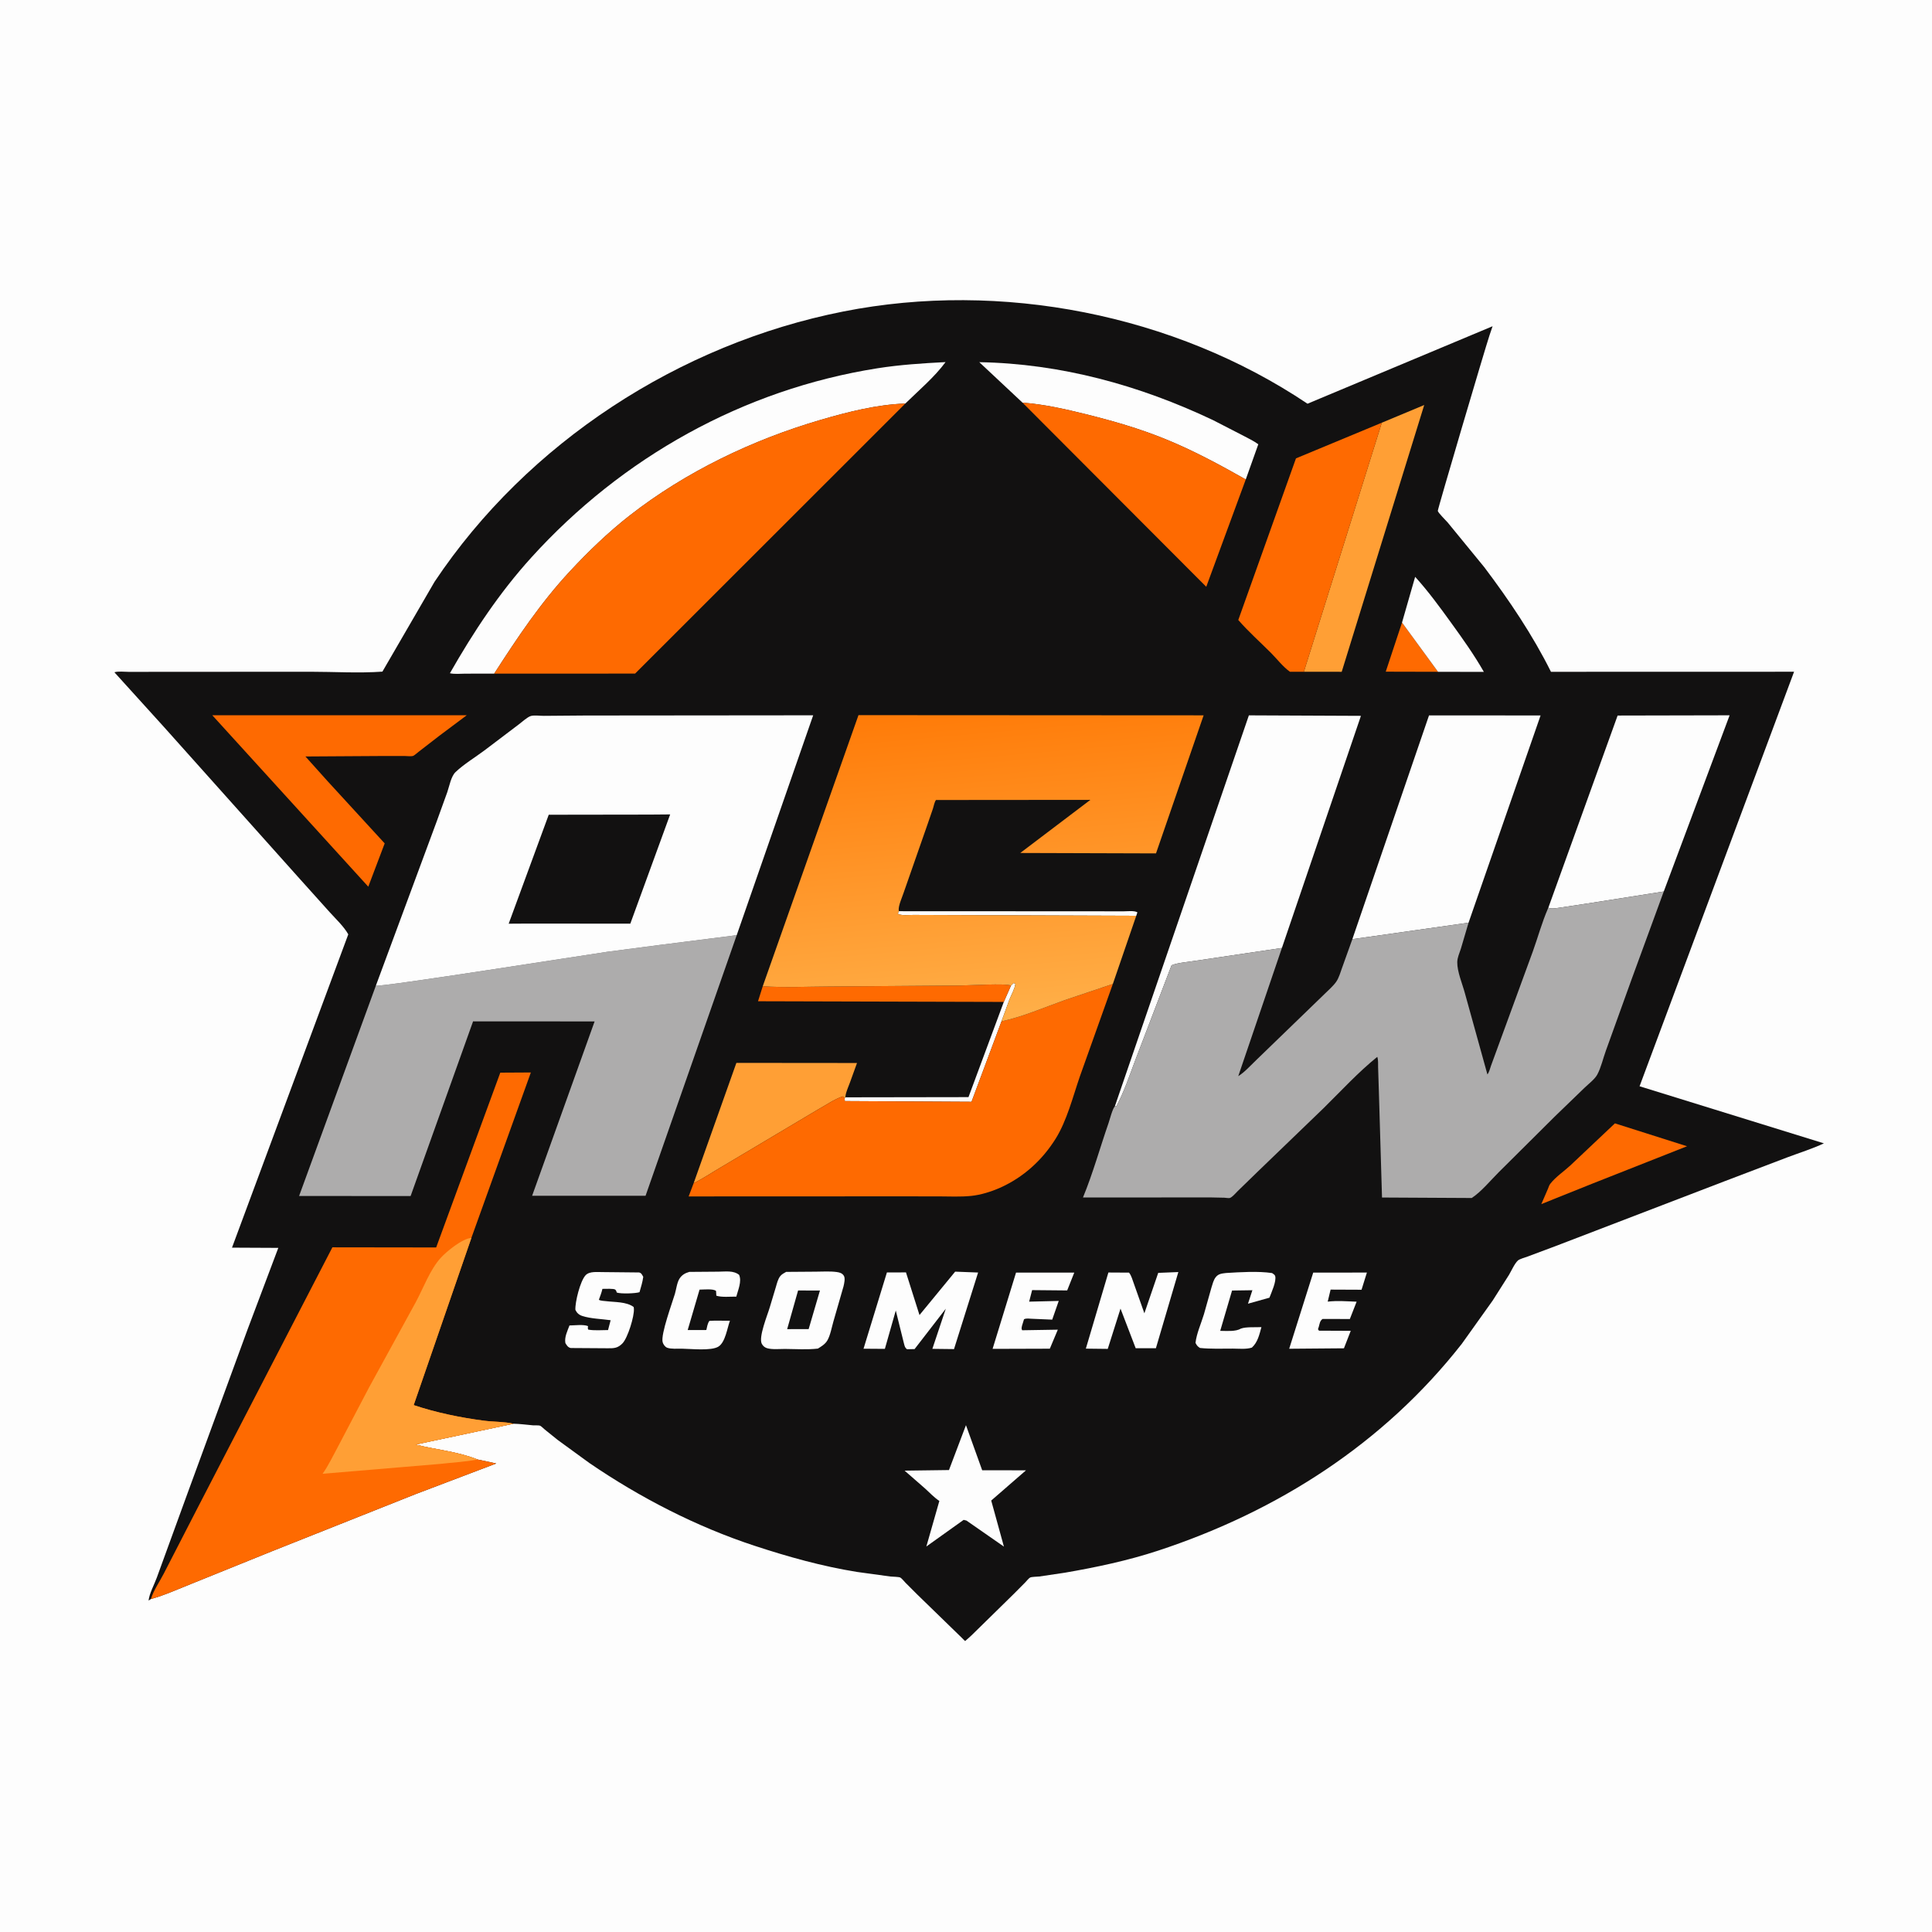
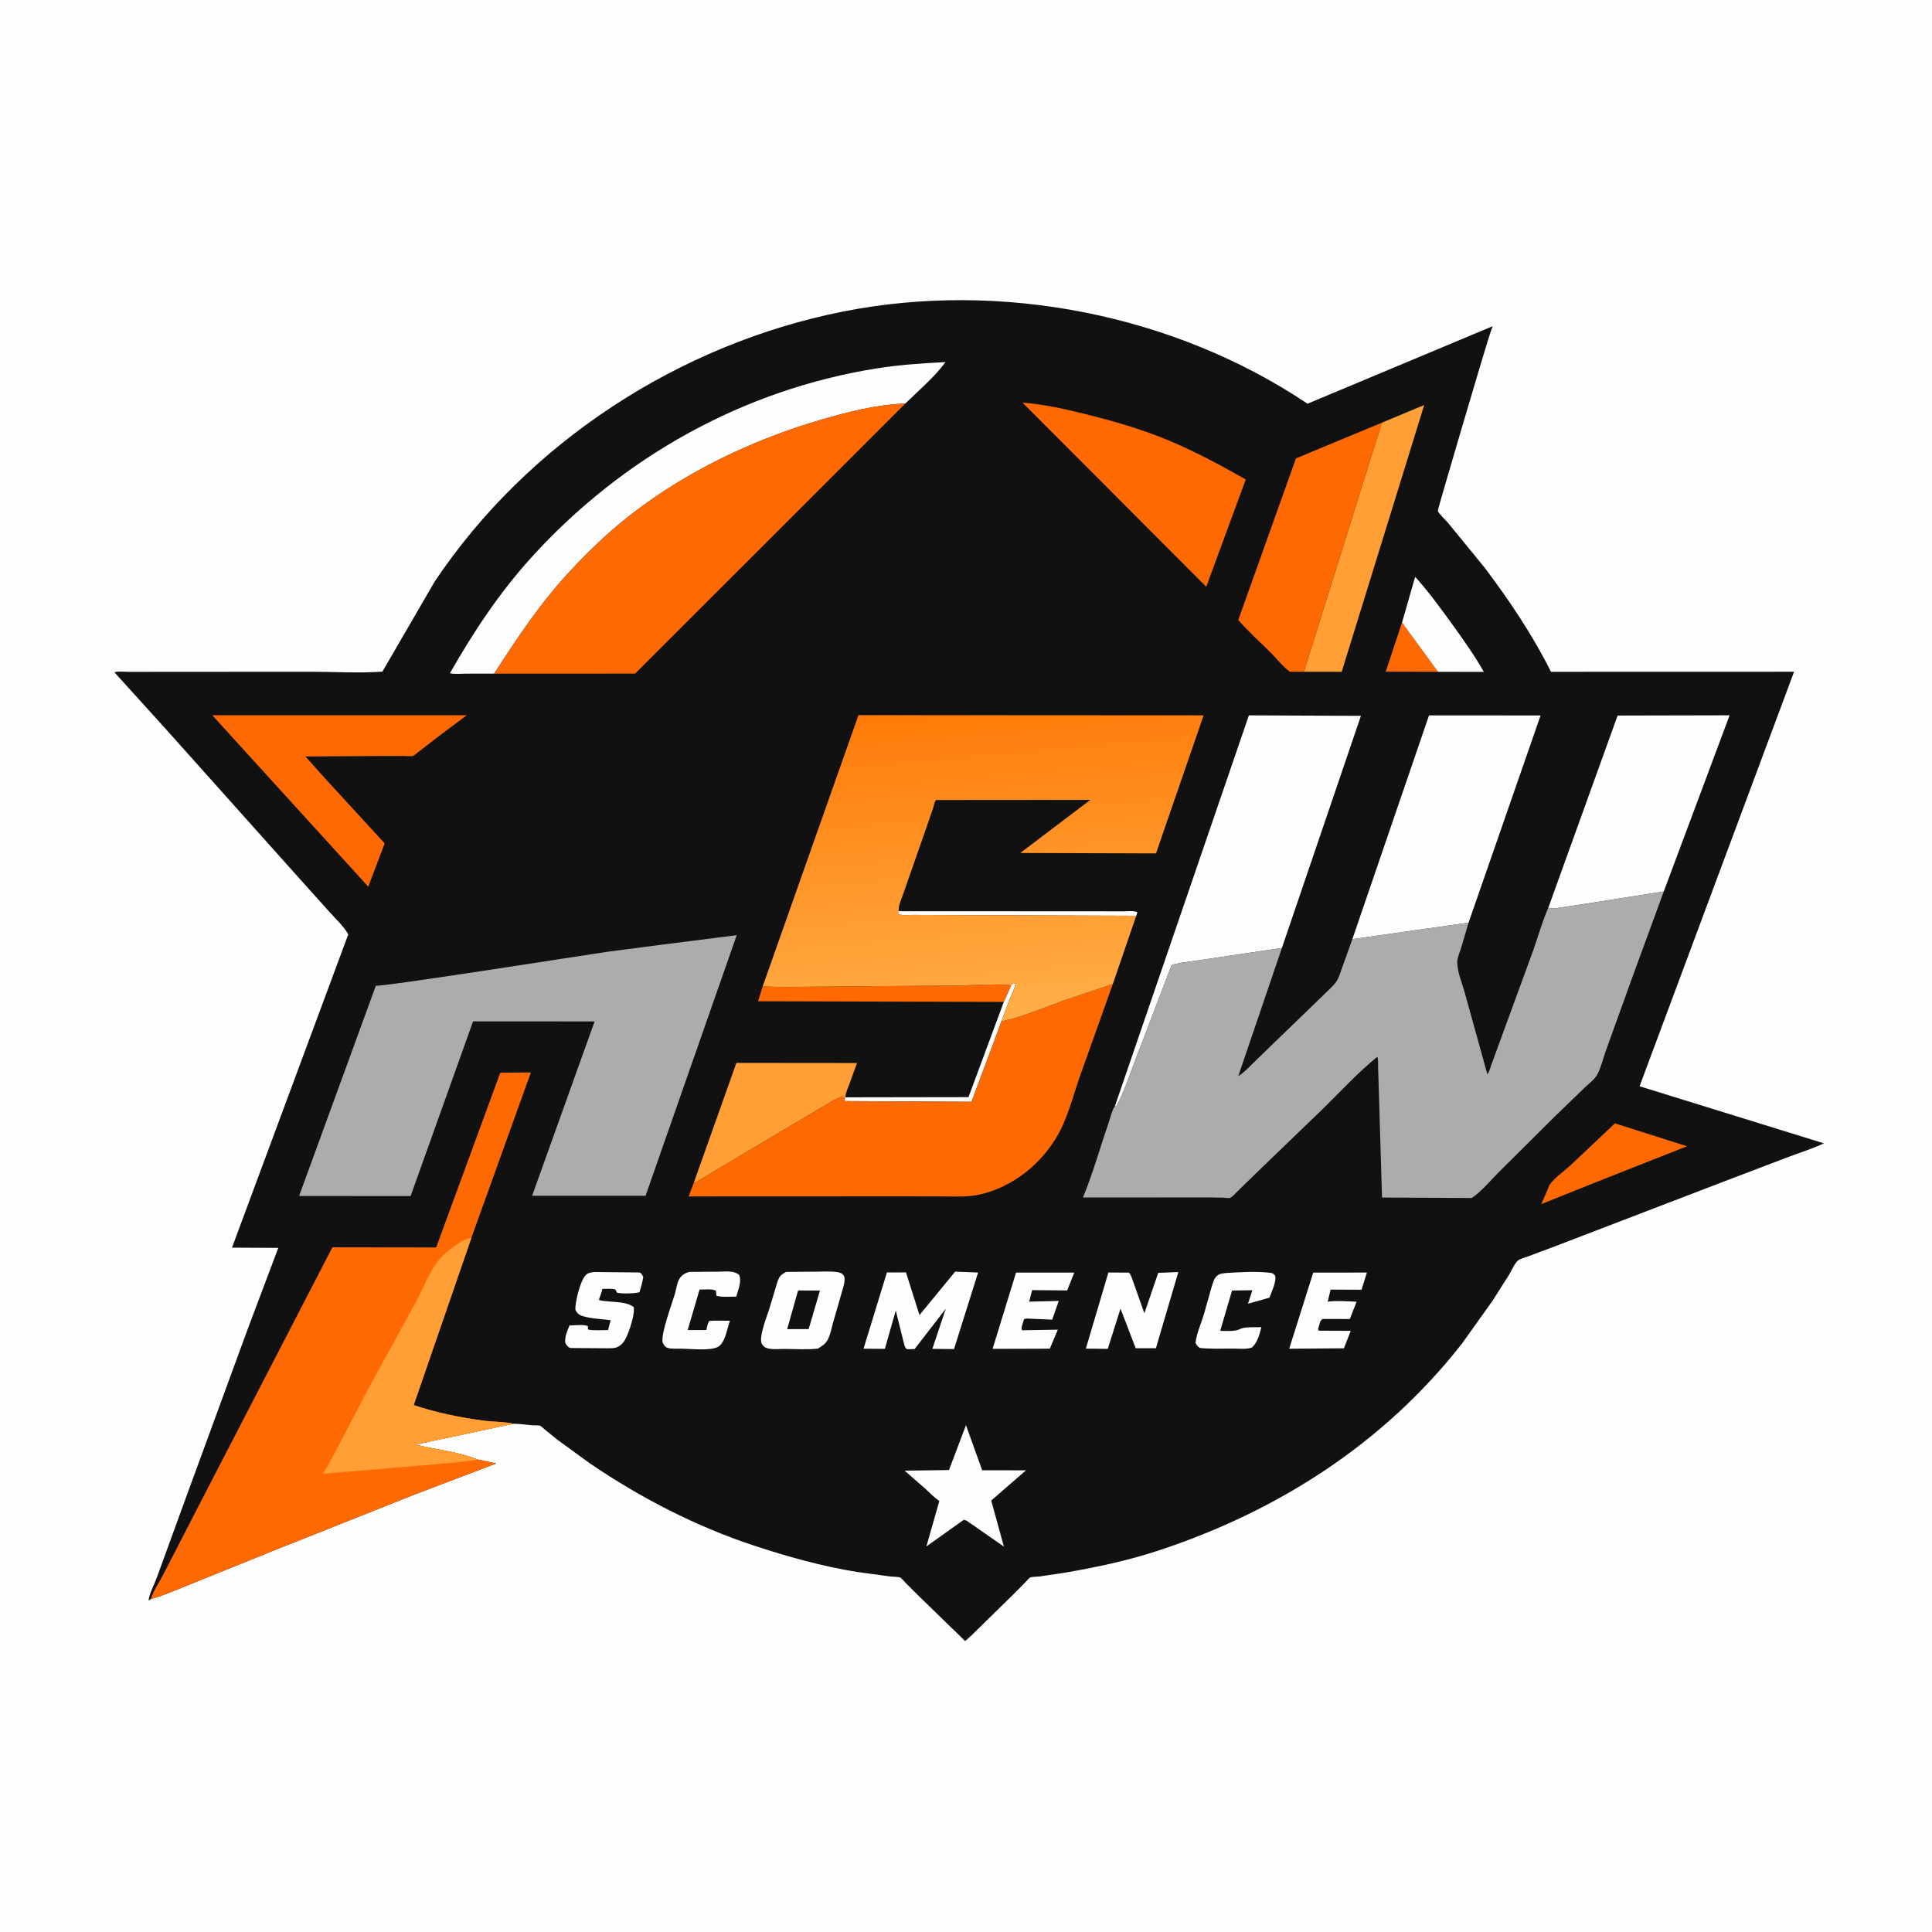
<svg xmlns="http://www.w3.org/2000/svg" version="1.1" style="display: block;" viewBox="0 0 2048 2048" width="1024" height="1024">
  <defs>
    <linearGradient id="Gradient1" gradientUnits="userSpaceOnUse" x1="1028.21" y1="749.789" x2="1057.21" y2="1079.77">
      <stop class="stop0" offset="0" stop-opacity="1" stop-color="rgb(255,123,8)" />
      <stop class="stop1" offset="1" stop-opacity="1" stop-color="rgb(255,175,72)" />
    </linearGradient>
  </defs>
  <path transform="translate(0,0)" fill="rgb(253,253,253)" d="M -0 -0 L 2048 0 L 2048 2048 L -0 2048 L -0 -0 z" />
  <path transform="translate(0,0)" fill="rgb(18,17,17)" d="M 160.027 1695.01 L 157.5 1696.67 C 158.263 1689.22 163.582 1679.67 166.201 1672.4 L 198.566 1583.54 L 262.543 1408.97 L 295.01 1322.8 L 245.926 1322.56 L 369.19 990.44 C 364.502 982.108 356.074 974.22 349.669 967.148 L 316.07 929.743 L 174.357 771.255 L 121.277 712.655 C 125.201 711.349 132.116 712.202 136.406 712.199 L 172.138 712.176 L 328.512 712.076 C 353.827 712.067 380.192 713.758 405.364 711.957 L 460.629 616.721 C 559.273 468.991 720.292 364.574 893.958 330.196 C 1060.87 297.155 1244.6 333.118 1386.01 427.959 L 1582.2 345.831 L 1578.97 355.326 C 1574.4 368.963 1523.78 540.292 1524.12 541.587 C 1524.72 543.888 1532.71 551.621 1534.7 553.972 L 1573.45 601.303 C 1599.61 635.979 1624.72 673.195 1644.09 712.141 L 1901.79 712.07 L 1738.01 1151.48 L 1933.41 1211.99 C 1921.18 1217.76 1907.66 1221.94 1895 1226.71 L 1828.3 1252.1 L 1648.4 1321.13 L 1619.27 1332.01 C 1616.9 1332.88 1610.84 1334.59 1609.09 1336.16 C 1605.53 1339.36 1602.15 1347.13 1599.6 1351.4 L 1582.27 1378.69 L 1549.52 1424.57 C 1466.66 1530.27 1354.46 1602.03 1227.6 1643.77 C 1195.51 1654.32 1162.02 1661.41 1128.76 1667.13 L 1101.63 1671.16 C 1099.29 1671.45 1093.52 1671.36 1091.86 1672.32 C 1090.27 1673.24 1088.19 1676.01 1086.82 1677.39 L 1074.96 1689.33 L 1029.9 1733.5 C 1029.47 1733.91 1023.19 1739.62 1023.06 1739.6 C 1022.87 1739.58 1019.64 1736.22 1019.26 1735.86 L 972.342 1690.25 L 959.84 1677.76 C 958.331 1676.24 956.189 1673.42 954.454 1672.31 C 953.117 1671.45 945.792 1671.38 943.897 1671.17 L 908.428 1666.31 C 871.149 1660.28 835.442 1650.29 799.624 1638.51 C 738.057 1618.26 678.382 1587.5 624.898 1550.95 L 591.174 1526.39 L 577.401 1515.3 C 576.159 1514.29 573.875 1511.9 572.501 1511.3 C 571.182 1510.74 566.725 1511.06 565 1510.91 C 558.053 1510.28 551.286 1509.37 544.296 1509.21 L 440.42 1531.33 C 461.826 1536.66 485.7 1538.78 506.191 1547.12 L 526.08 1551.34 L 440.72 1583.75 L 287.948 1644.52 L 203.286 1678.75 C 189.349 1684.26 174.428 1691.1 160.027 1695.01 z" />
  <path transform="translate(0,0)" fill="rgb(253,253,253)" d="M 952.893 965.917 L 1148.97 966.005 L 1190.97 966.048 C 1195.08 966.052 1202.42 965.071 1205.69 967.116 L 1204.48 970.753 L 1006.52 970.024 L 968.003 969.88 C 963.622 969.859 955.086 970.935 951.689 968.514 L 952.893 965.917 z" />
  <path transform="translate(0,0)" fill="rgb(253,253,253)" d="M 1071.68 1044.76 L 1074.5 1042.05 L 1076.35 1042.84 C 1075.83 1047.86 1072.12 1054.41 1070.17 1059.22 L 1061.63 1082.68 L 1029.85 1167.95 L 895.552 1167.19 L 895.346 1164.38 L 896.056 1163.21 L 1026.64 1163 L 1064.07 1062.07 L 1071.68 1044.76 z" />
  <path transform="translate(0,0)" fill="rgb(254,106,1)" d="M 1524.37 712.133 L 1468.95 712 L 1486.2 659.916 L 1524.37 712.133 z" />
  <path transform="translate(0,0)" fill="rgb(253,253,253)" d="M 1299.71 1349.43 C 1314.76 1348.52 1333.6 1347.3 1348.46 1349.5 C 1349.54 1350.33 1351.31 1351.2 1351.71 1352.56 C 1353.34 1358.06 1347.75 1370.14 1345.64 1375.62 L 1322.92 1381.98 L 1327.57 1367.7 L 1306.03 1368.02 L 1293.48 1410.76 C 1300.43 1410.77 1309.61 1411.79 1315.57 1408.32 C 1320.89 1406.34 1331.22 1407.14 1337.16 1406.81 C 1334.99 1414.64 1333.3 1422.82 1327.05 1428.5 C 1320.84 1430.51 1313.4 1429.58 1306.9 1429.58 C 1295.33 1429.57 1283.52 1430.08 1272 1428.9 C 1269.38 1427.2 1268.65 1426.18 1267.29 1423.5 C 1268.42 1413.43 1273.32 1402.83 1276.24 1393.08 L 1284.26 1364.6 C 1285.38 1361.1 1286.34 1357.02 1288.58 1354.05 C 1291.53 1350.15 1295.17 1350.01 1299.71 1349.43 z" />
  <path transform="translate(0,0)" fill="rgb(253,253,253)" d="M 1392.07 1349.02 L 1448.97 1348.96 L 1443.29 1367.18 L 1410.49 1367.04 L 1407.43 1379.78 C 1417.54 1378.58 1427.92 1379.47 1438.07 1379.85 L 1430.9 1398.2 L 1402 1398.15 C 1399.05 1400.13 1398.93 1403.18 1397.96 1406.5 L 1397.11 1409.02 L 1398.15 1410.58 L 1431.84 1410.73 L 1424.63 1429.25 L 1366.6 1429.73 L 1392.07 1349.02 z" />
  <path transform="translate(0,0)" fill="rgb(253,253,253)" d="M 730.713 1348.26 L 761.619 1348.02 C 769.072 1348 777.481 1346.52 783.5 1351.42 C 786.51 1358.4 782.351 1367.41 780.509 1374.48 C 774.236 1374.4 765.199 1375.39 759.351 1373.5 L 759.042 1368.5 C 756.298 1365.86 745.764 1367.05 741.556 1367.06 L 728.978 1409.91 L 748.746 1409.87 C 749.503 1406.62 749.986 1402.89 752 1400.19 L 756.75 1399.98 L 773.773 1399.99 C 770.876 1407.79 768.964 1422.7 761.663 1427.39 C 754.042 1432.28 732.193 1429.76 722.613 1429.65 C 718.189 1429.6 711.359 1430.18 707.242 1428.65 C 704.946 1427.79 703.008 1425 702.423 1422.7 C 700.27 1414.28 712.761 1380.68 715.454 1371.46 C 716.846 1366.7 717.649 1359.5 720.322 1355.37 C 722.89 1351.4 726.294 1349.51 730.713 1348.26 z" />
  <path transform="translate(0,0)" fill="rgb(253,253,253)" d="M 1077.04 1349.01 L 1138.77 1349.01 L 1131.25 1367.92 L 1094.09 1367.57 L 1090.94 1379.8 L 1122.3 1379.04 L 1115.39 1398.87 L 1093.75 1397.95 C 1091.06 1397.84 1087.98 1397.24 1085.5 1398.45 L 1083.3 1405.61 C 1082.93 1407.78 1082.6 1408.02 1083.5 1410.13 L 1121.33 1409.51 L 1112.86 1429.67 L 1052.19 1429.86 L 1077.04 1349.01 z" />
  <path transform="translate(0,0)" fill="rgb(253,253,253)" d="M 1486.2 659.916 L 1500.11 611.47 C 1513.93 626.642 1526.19 643.497 1538.21 660.11 C 1550.43 676.996 1562.64 694.114 1572.96 712.239 L 1524.37 712.133 L 1486.2 659.916 z" />
  <path transform="translate(0,0)" fill="rgb(253,253,253)" d="M 638.911 1348.47 L 677.5 1348.86 C 680.096 1349.51 680.628 1351.39 681.875 1353.5 C 681.132 1359.07 679.452 1364.39 677.914 1369.78 C 673.507 1371.19 658.128 1371.67 653.835 1370.17 C 653.442 1368.9 653.224 1368.1 652.271 1367.11 C 650.922 1365.71 641.064 1366.3 638.581 1366.25 C 637.753 1370.16 636.135 1374.04 634.829 1377.82 C 636.747 1379.03 640.182 1378.98 642.436 1379.27 C 651.629 1380.46 664.05 1379.72 671.732 1385.5 L 671.941 1387.2 C 672.604 1395.16 665.394 1418.34 659.843 1424.03 C 654.88 1429.12 650.912 1429.29 644.25 1429.22 L 605 1428.96 C 602.015 1428.32 600.827 1426.1 599.337 1423.73 C 598.139 1417.46 601.502 1410.87 603.663 1405.05 C 608.988 1405 618.667 1403.71 623.355 1405.76 C 623.06 1407.4 622.972 1407.78 623.5 1409.43 C 630.048 1410.66 637.839 1409.93 644.549 1409.92 L 647.299 1399.49 C 637.807 1398.12 626.254 1397.93 617.254 1394.98 C 613.744 1393.83 611.511 1391.82 609.934 1388.5 C 609.506 1380.35 614.985 1358.01 620.743 1351.82 C 624.891 1347.36 633.266 1348.54 638.911 1348.47 z" />
  <path transform="translate(0,0)" fill="rgb(254,106,1)" d="M 808.541 1045.47 C 831.543 1047.06 855.423 1045.82 878.512 1045.75 L 1018 1044.69 C 1026.73 1044.61 1066.79 1042.16 1071.68 1044.76 L 1064.07 1062.07 L 803.538 1061.36 L 808.541 1045.47 z" />
  <path transform="translate(0,0)" fill="rgb(254,106,1)" d="M 1711.89 1190.81 L 1788.33 1215.08 L 1688.26 1254.58 L 1633.87 1276.39 L 1640.97 1260 C 1641.71 1258.02 1642.17 1256.39 1643.5 1254.69 C 1649.01 1247.64 1658 1241.54 1664.69 1235.37 L 1711.89 1190.81 z" />
  <path transform="translate(0,0)" fill="rgb(253,253,253)" d="M 1174.94 1348.91 L 1196.79 1349.03 C 1199.33 1351.98 1200.62 1357.23 1202.02 1360.9 L 1213.09 1392.16 L 1227.76 1349.3 L 1249.09 1348.43 L 1225.3 1429.2 L 1203.89 1429.2 L 1187.79 1387.19 L 1174.27 1429.88 L 1151.05 1429.61 L 1174.94 1348.91 z" />
  <path transform="translate(0,0)" fill="rgb(253,253,253)" d="M 833.363 1348.25 L 864.699 1348.02 C 871.979 1348.02 879.974 1347.4 887.164 1348.43 C 890.208 1348.87 892.771 1349.63 894.517 1352.37 C 896.179 1354.98 894.869 1360.63 894.191 1363.5 L 883.43 1400.88 C 881.658 1407 880.19 1415.57 876.973 1421 C 874.656 1424.91 870.768 1427.23 867.003 1429.56 C 855.734 1430.89 843.488 1429.99 832.118 1429.93 C 826.384 1429.9 818.479 1430.76 813.051 1429.12 C 810.597 1428.38 808.729 1426.74 807.536 1424.48 C 803.852 1417.49 813.676 1393.76 815.926 1386 L 822.411 1364.43 C 823.635 1360.43 824.579 1355.73 827.342 1352.47 C 828.909 1350.63 831.269 1349.41 833.363 1348.25 z" />
  <path transform="translate(0,0)" fill="rgb(18,17,17)" d="M 846.004 1367.96 L 869.17 1368.02 L 857.201 1408.9 L 834.425 1408.95 L 846.004 1367.96 z" />
  <path transform="translate(0,0)" fill="rgb(253,253,253)" d="M 1012.51 1348 L 1036.83 1348.93 L 1011.29 1430.1 L 988.344 1429.83 L 1002.58 1387.28 L 969.5 1430.08 L 961.5 1430.25 C 958.812 1428.35 958.753 1425.73 957.844 1422.61 L 949.567 1389.19 L 938.001 1429.86 L 915.378 1429.7 L 940.162 1348.85 L 960.375 1348.8 L 974.693 1394 L 1012.51 1348 z" />
  <path transform="translate(0,0)" fill="rgb(253,253,253)" d="M 1023.96 1510.74 L 1041.17 1558.57 L 1087.61 1558.59 L 1050.73 1590.65 L 1064.2 1639.47 L 1024.5 1611.87 L 1021.5 1611.13 L 981.977 1639.34 L 995.754 1591.08 C 990.278 1587.44 985.481 1582.31 980.608 1577.88 L 958.914 1558.94 L 1005.95 1558.32 L 1023.96 1510.74 z" />
  <path transform="translate(0,0)" fill="rgb(255,159,53)" d="M 735.295 1254.21 L 780.591 1126.71 L 908.462 1126.83 L 900.953 1147.59 C 899.327 1152.04 896.994 1156.93 896.276 1161.61 L 896.056 1163.21 L 895.346 1164.38 L 893.474 1162.2 C 884.34 1165.15 875.946 1171.3 867.518 1175.87 L 763.96 1237.51 C 754.399 1243.09 745.26 1249.34 735.295 1254.21 z" />
  <path transform="translate(0,0)" fill="rgb(255,159,53)" d="M 1464.76 448.092 L 1509.73 429.331 L 1422.27 712.134 L 1382.16 712.077 L 1464.76 448.092 z" />
-   <path transform="translate(0,0)" fill="rgb(253,253,253)" d="M 1083.92 426.832 L 1038.09 383.92 C 1124.56 385.439 1207.84 408.339 1285.74 445.286 L 1317.41 461.579 C 1322.94 464.559 1328.78 467.229 1333.86 470.939 L 1320.56 508.243 C 1292.61 492.469 1264.48 477.239 1234.68 465.189 C 1207.28 454.108 1179.8 446.215 1151.18 439.1 C 1129.15 433.621 1106.6 428.511 1083.92 426.832 z" />
  <path transform="translate(0,0)" fill="rgb(254,106,1)" d="M 225.038 758.202 L 494.785 758.193 L 465.708 779.949 L 443.977 796.754 C 442.381 797.922 439.201 800.969 437.573 801.404 C 435.558 801.942 431.437 801.401 429.256 801.4 L 408.449 801.374 L 323.772 801.897 L 346.909 827.688 L 407.785 894.032 L 390.391 939.925 L 225.038 758.202 z" />
  <path transform="translate(0,0)" fill="rgb(254,106,1)" d="M 1083.92 426.832 C 1106.6 428.511 1129.15 433.621 1151.18 439.1 C 1179.8 446.215 1207.28 454.108 1234.68 465.189 C 1264.48 477.239 1292.61 492.469 1320.56 508.243 L 1278.68 622.009 L 1083.92 426.832 z" />
  <path transform="translate(0,0)" fill="rgb(254,106,1)" d="M 1382.16 712.077 L 1367.41 712.114 C 1360.14 706.995 1353.62 698.471 1347.28 692.112 C 1335.71 680.508 1323.36 669.605 1312.63 657.21 L 1373.78 485.891 L 1464.76 448.092 L 1382.16 712.077 z" />
  <path transform="translate(0,0)" fill="rgb(253,253,253)" d="M 1641.3 962.217 L 1714.74 758.505 L 1833.46 758.252 L 1763.66 945.011 L 1683 957.692 L 1651.73 962.409 C 1648.46 962.777 1644.36 963.694 1641.3 962.217 z" />
  <path transform="translate(0,0)" fill="rgb(253,253,253)" d="M 523.88 714.059 L 493.317 714.106 C 488.205 714.111 481.856 714.829 476.926 713.658 C 501.899 669.884 529.195 628.557 563.146 591.075 C 659.425 484.784 787.962 412.873 930.067 390.401 C 953.918 386.629 978.243 385.065 1002.33 383.837 C 990.609 399.772 973.859 413.87 959.682 427.767 C 929.403 428.843 898.879 436.622 869.908 445.079 C 797.804 466.127 726.813 500.128 667.424 546.514 C 644.95 564.068 623.669 584.579 604.263 605.442 C 573.04 639.01 548.633 675.64 523.88 714.059 z" />
  <path transform="translate(0,0)" fill="rgb(253,253,253)" d="M 1433.55 995.562 L 1514.82 758.35 L 1633.08 758.408 L 1556.73 978.085 L 1433.55 995.562 z" />
  <path transform="translate(0,0)" fill="rgb(253,253,253)" d="M 1181.73 1172.9 L 1323.87 758.305 L 1442.64 758.831 L 1358.87 1004.87 L 1266.87 1018.51 C 1259.05 1019.86 1249.2 1020.34 1241.9 1023.2 L 1203.41 1123.94 C 1197.21 1140.28 1191.69 1157.15 1183.49 1172.61 L 1181.73 1172.9 z" />
  <path transform="translate(0,0)" fill="rgb(254,106,1)" d="M 1179.67 1043.03 L 1144.68 1141.12 C 1137.34 1162.47 1130.93 1188.02 1119.02 1207.08 C 1104.71 1229.98 1084.7 1248.12 1059.97 1259.12 C 1050.77 1263.21 1039.68 1266.65 1029.64 1267.7 C 1018.2 1268.9 1006.11 1268.22 994.599 1268.21 L 932.849 1268.19 L 729.986 1268.27 L 735.295 1254.21 C 745.26 1249.34 754.399 1243.09 763.96 1237.51 L 867.518 1175.87 C 875.946 1171.3 884.34 1165.15 893.474 1162.2 L 895.346 1164.38 L 895.552 1167.19 L 1029.85 1167.95 L 1061.63 1082.68 C 1084.32 1077.8 1106.93 1067.87 1128.81 1060.12 L 1179.67 1043.03 z" />
  <path transform="translate(0,0)" fill="rgb(254,106,1)" d="M 523.88 714.059 C 548.633 675.64 573.04 639.01 604.263 605.442 C 623.669 584.579 644.95 564.068 667.424 546.514 C 726.813 500.128 797.804 466.127 869.908 445.079 C 898.879 436.622 929.403 428.843 959.682 427.767 L 673.234 714.038 L 523.88 714.059 z" />
  <path transform="translate(0,0)" fill="rgb(173,172,172)" d="M 398.439 1044.84 C 402.176 1046.74 621.281 1012.2 644.08 1008.89 L 699 1001.72 L 780.949 991.326 L 684.333 1267.55 L 564.063 1267.59 L 630.307 1082.76 L 501.482 1082.68 L 435.26 1267.87 L 317.056 1267.78 L 398.439 1044.84 z" />
  <path transform="translate(0,0)" fill="rgb(254,106,1)" d="M 160.027 1695.01 C 162.616 1686.01 169.101 1676.82 173.438 1668.41 L 208.357 1600.54 L 352.353 1322.21 L 462.355 1322.36 L 530.335 1137.05 L 562.731 1136.87 L 499.681 1312.24 L 438.52 1489.48 C 462.459 1497.46 487.987 1502.73 513 1505.99 C 523.06 1507.3 534.598 1506.95 544.296 1509.21 L 440.42 1531.33 C 461.826 1536.66 485.7 1538.78 506.191 1547.12 L 526.08 1551.34 L 440.72 1583.75 L 287.948 1644.52 L 203.286 1678.75 C 189.349 1684.26 174.428 1691.1 160.027 1695.01 z" />
  <path transform="translate(0,0)" fill="rgb(255,159,53)" d="M 506.191 1547.12 C 493.286 1549.66 479.556 1550.31 466.472 1551.82 L 341.963 1562.27 C 348.172 1553.5 352.88 1543.42 358.018 1534 L 391.115 1470.93 L 440.588 1380.63 C 448.748 1365.55 455.588 1346.32 467.036 1333.55 C 473.361 1326.49 490.308 1312.79 499.681 1312.24 L 438.52 1489.48 C 462.459 1497.46 487.987 1502.73 513 1505.99 C 523.06 1507.3 534.598 1506.95 544.296 1509.21 L 440.42 1531.33 C 461.826 1536.66 485.7 1538.78 506.191 1547.12 z" />
  <path transform="translate(0,0)" fill="url(#Gradient1)" d="M 808.541 1045.47 L 910.022 758.08 L 1275.89 758.286 L 1225.4 904.641 L 1081.51 904.196 L 1155.82 847.896 L 992.176 848.037 C 990.453 850.413 989.93 854.161 989.009 857 L 982.86 874.853 L 957.953 946.165 C 956.343 951.132 952.155 960.105 952.677 965 L 952.893 965.917 L 951.689 968.514 C 955.086 970.935 963.622 969.859 968.003 969.88 L 1006.52 970.024 L 1204.48 970.753 L 1179.67 1043.03 L 1128.81 1060.12 C 1106.93 1067.87 1084.32 1077.8 1061.63 1082.68 L 1070.17 1059.22 C 1072.12 1054.41 1075.83 1047.86 1076.35 1042.84 L 1074.5 1042.05 L 1071.68 1044.76 C 1066.79 1042.16 1026.73 1044.61 1018 1044.69 L 878.512 1045.75 C 855.423 1045.82 831.543 1047.06 808.541 1045.47 z" />
-   <path transform="translate(0,0)" fill="rgb(253,253,253)" d="M 398.439 1044.84 L 462.781 871.143 L 474.173 839.615 C 476.284 833.484 478.14 822.951 482.885 818.443 C 491.838 809.936 503.636 802.879 513.592 795.421 L 550.074 767.794 C 553.224 765.447 559.08 760.021 562.769 758.969 C 566.278 757.969 572.673 758.867 576.587 758.83 L 620.351 758.476 L 862.004 758.251 L 780.949 991.326 L 699 1001.72 L 644.08 1008.89 C 621.281 1012.2 402.176 1046.74 398.439 1044.84 z" />
  <path transform="translate(0,0)" fill="rgb(18,17,17)" d="M 688.713 863.5 L 710.399 863.323 L 668.167 979.12 L 559.452 979.039 L 539.224 979.158 L 581.677 863.658 L 688.713 863.5 z" />
  <path transform="translate(0,0)" fill="rgb(173,172,172)" d="M 1641.3 962.217 C 1644.36 963.694 1648.46 962.777 1651.73 962.409 L 1683 957.692 L 1763.66 945.011 L 1729.76 1037.57 L 1702.35 1113.62 C 1699.37 1121.74 1697.21 1131.69 1693.1 1139.23 C 1690.45 1144.09 1683.71 1149.19 1679.66 1153.1 L 1647.95 1183.74 L 1588.7 1242.64 C 1579.89 1251.41 1570.36 1263.16 1560.12 1269.93 L 1464.99 1269.42 L 1461.63 1155.99 L 1460.85 1131.53 C 1460.74 1128.01 1461.16 1123.63 1459.97 1120.31 C 1439.83 1136.56 1421.7 1156.34 1403.26 1174.5 L 1333 1242.21 L 1311.92 1262.71 C 1309.84 1264.73 1306.34 1269.07 1303.62 1269.93 C 1302.56 1270.27 1299.14 1269.69 1297.95 1269.63 L 1283.12 1269.32 L 1147.99 1269.4 C 1158.5 1243.92 1166.09 1216.5 1175.13 1190.41 C 1176.27 1187.12 1179.42 1174.89 1181.73 1172.9 L 1183.49 1172.61 C 1191.69 1157.15 1197.21 1140.28 1203.41 1123.94 L 1241.9 1023.2 C 1249.2 1020.34 1259.05 1019.86 1266.87 1018.51 L 1358.87 1004.87 L 1312.6 1140.77 C 1319.3 1136.67 1325.91 1129.18 1331.64 1123.74 L 1371.67 1085.03 L 1403.5 1054.23 C 1407.72 1049.99 1412.95 1045.63 1416.38 1040.79 C 1419.34 1036.62 1421.01 1030.39 1422.79 1025.56 L 1433.55 995.562 L 1556.73 978.085 L 1548.59 1005.66 C 1547.15 1010.13 1544.79 1015.22 1544.75 1019.96 C 1544.65 1030.09 1550.24 1043.05 1552.92 1053.09 L 1576.72 1138.95 C 1578.65 1136.49 1579.53 1132.46 1580.6 1129.5 L 1587.01 1112 L 1624.84 1008.64 C 1630.23 993.642 1634.57 977.632 1640.92 963.066 L 1641.3 962.217 z" />
</svg>